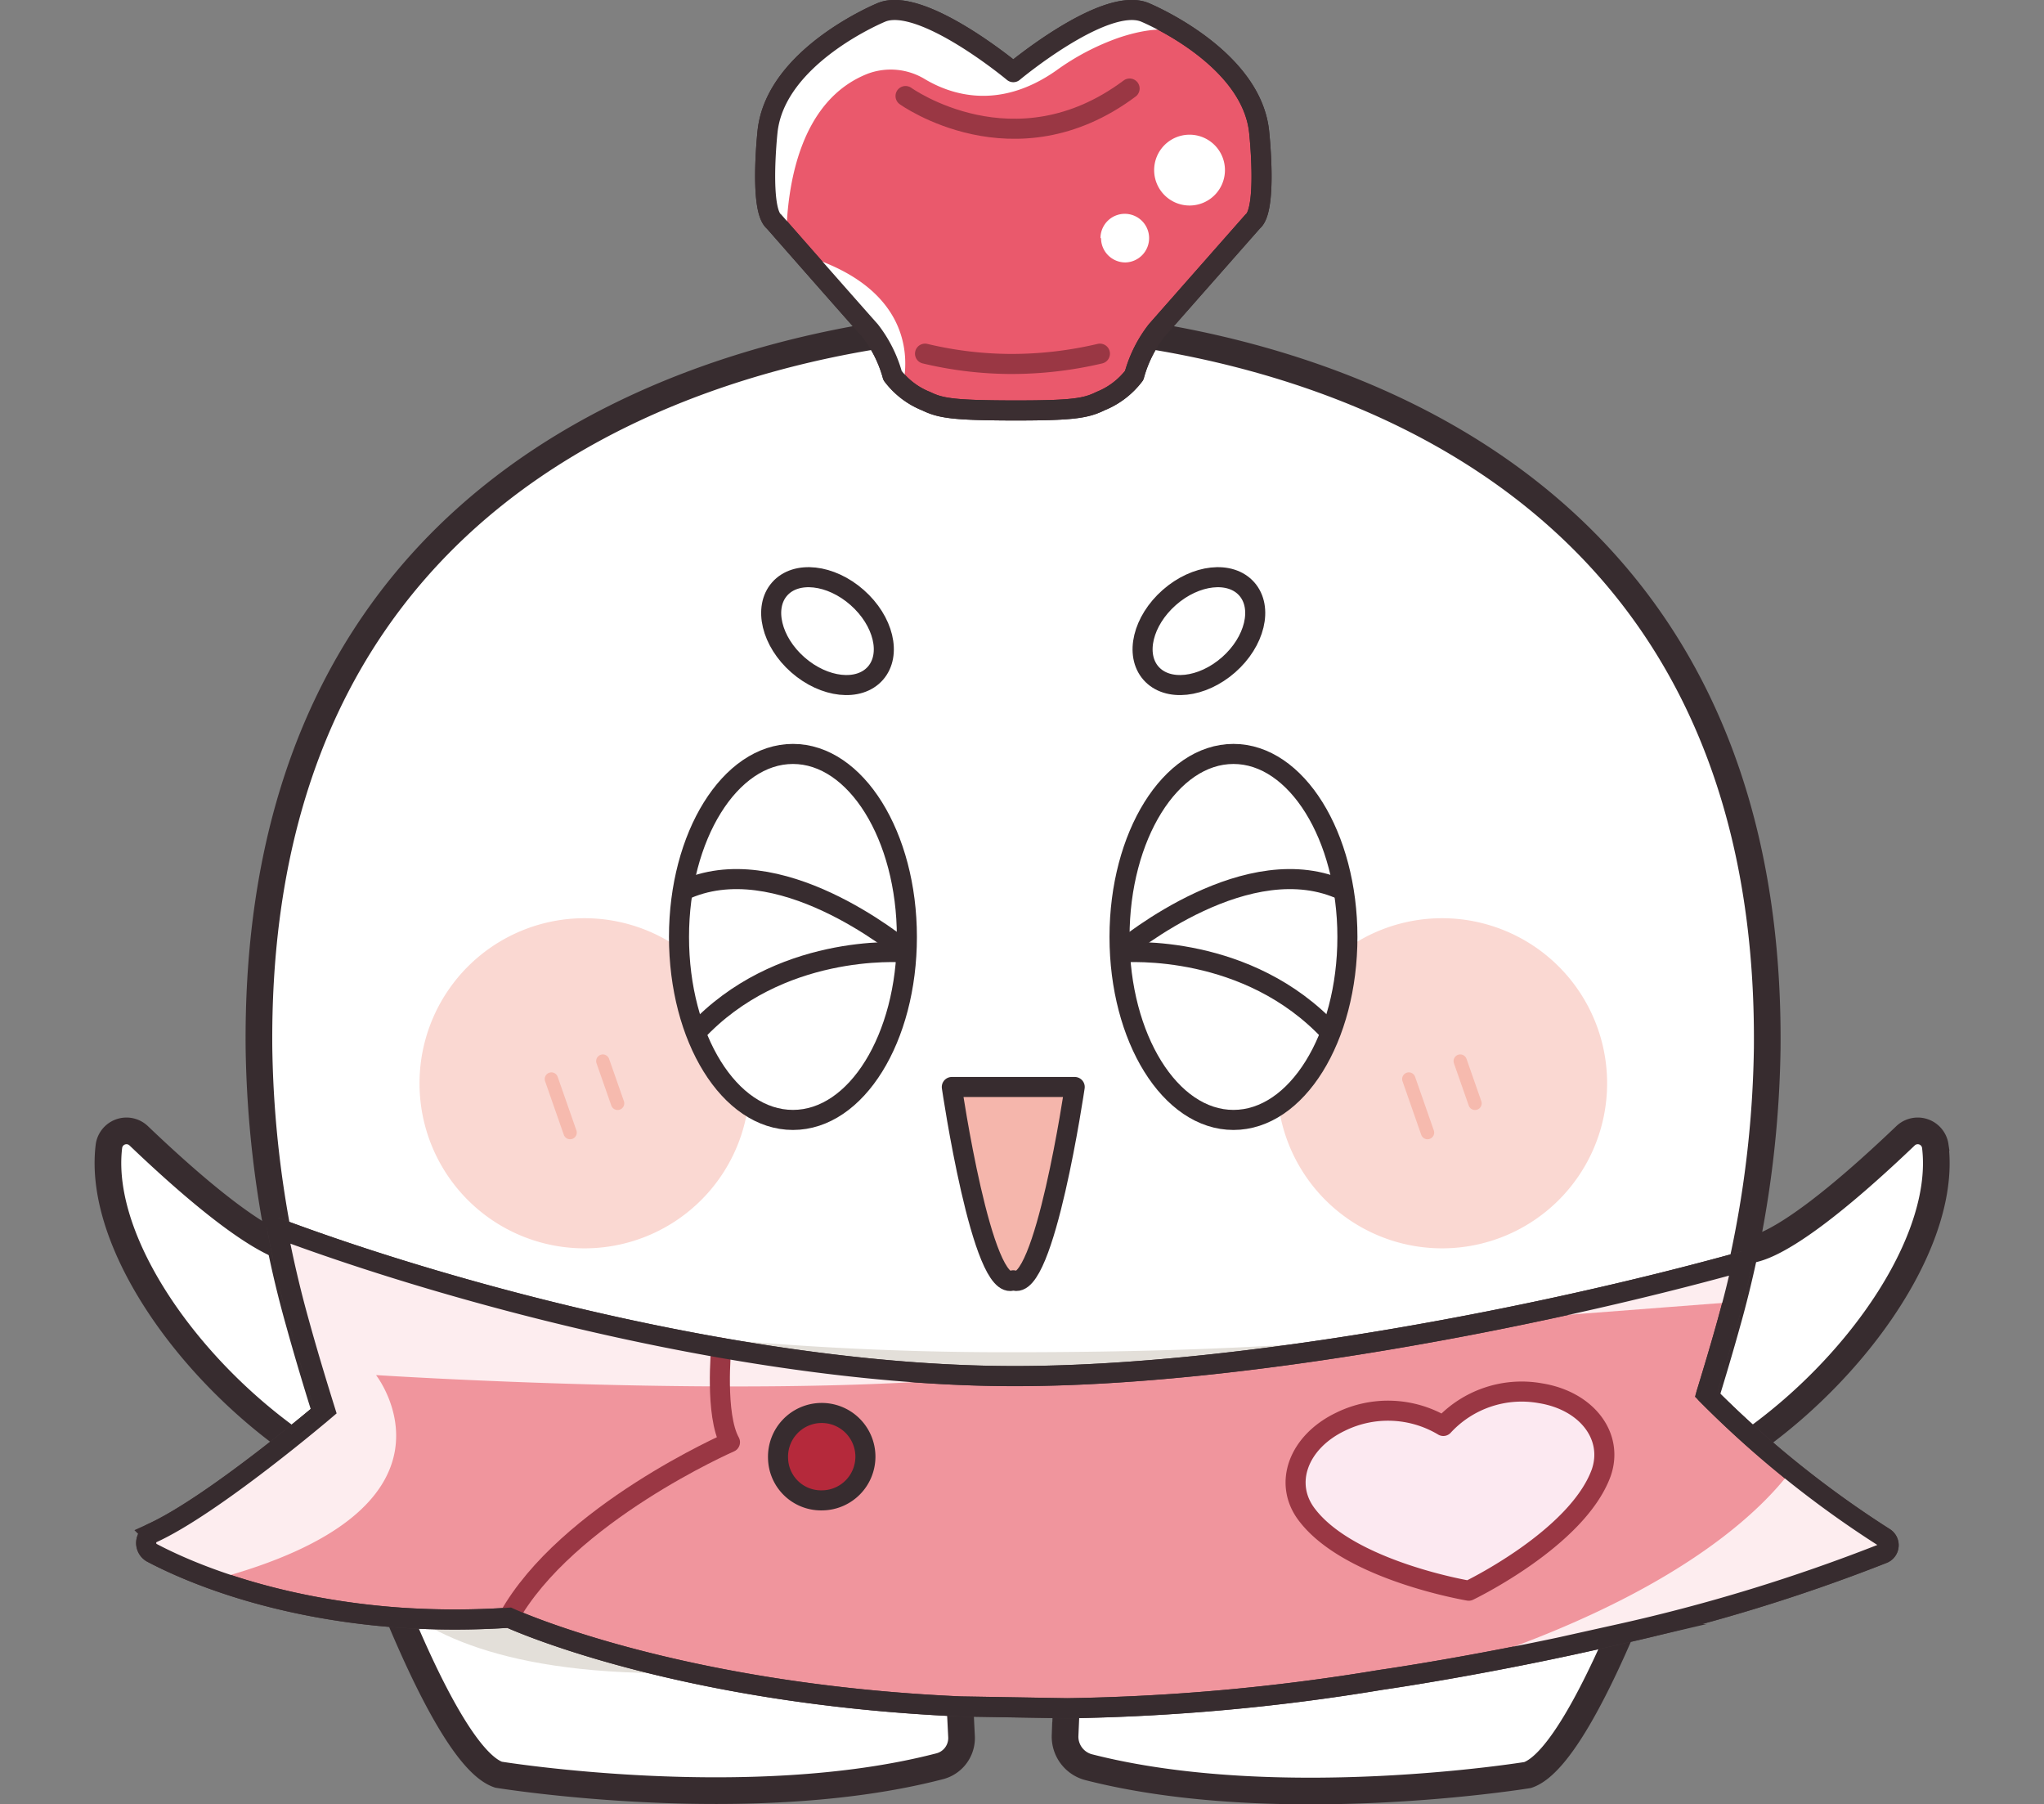
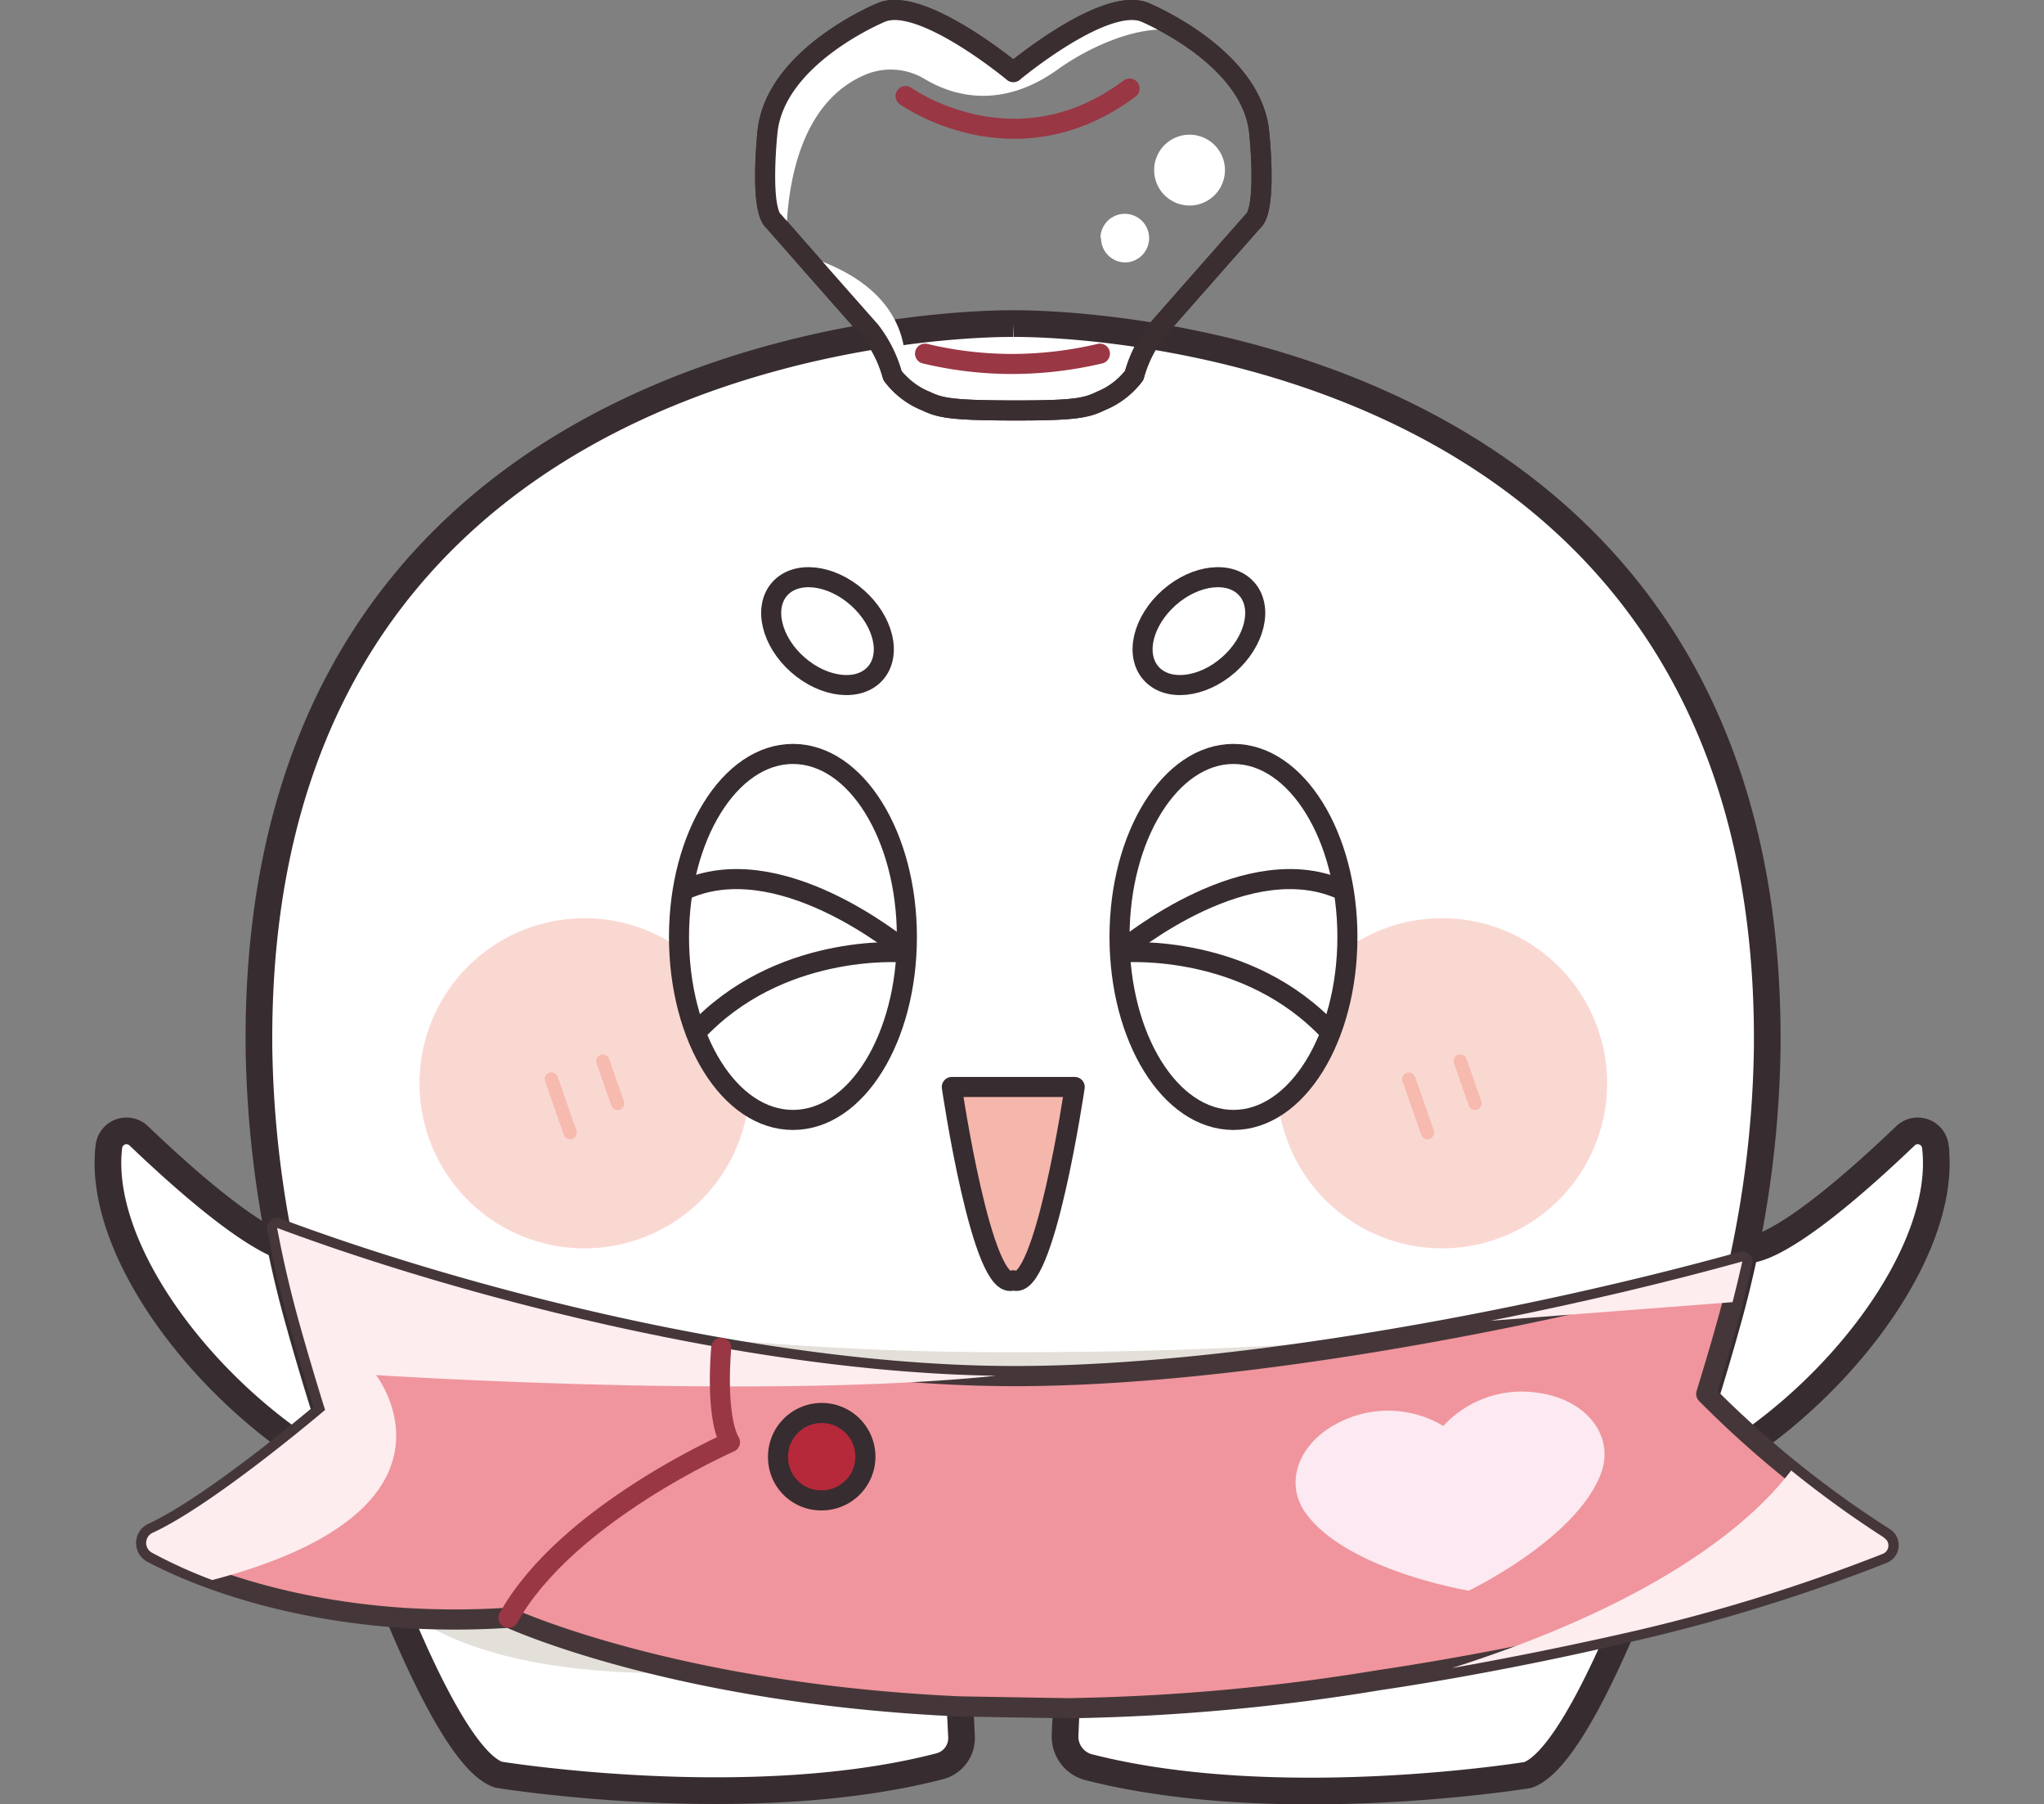
<svg xmlns="http://www.w3.org/2000/svg" viewBox="-8.445 0 182.44 160.99">
  <rect x="-8.445" y="0" width="182.44" height="160.99" fill="#808080" stroke="none" />
  <defs>
    <style>.cls-1{fill:#fff;}.cls-10,.cls-12,.cls-16,.cls-17,.cls-2,.cls-5,.cls-7,.cls-8{fill:none;}.cls-2,.cls-7,.cls-8{stroke:#372c2f;}.cls-2,.cls-8{stroke-miterlimit:10;}.cls-2{stroke-width:2.38px;}.cls-3{fill:#e3dfd9;}.cls-4{fill:#fad8d2;}.cls-5{stroke:#f6baae;stroke-width:1.19px;}.cls-10,.cls-12,.cls-17,.cls-5,.cls-7{stroke-linecap:round;stroke-linejoin:round;}.cls-6{fill:#f5b6ac;}.cls-12,.cls-17,.cls-7,.cls-8{stroke-width:1.79px;}.cls-9{fill:#f0959d;}.cls-10{stroke:#453739;stroke-width:1.8px;}.cls-11{fill:#fdedef;}.cls-12{stroke:#9a3744;}.cls-13{fill:#b5293b;}.cls-14{fill:#fce9f1;}.cls-15{fill:#ea596c;}.cls-17{stroke:#3b2e31;}</style>
  </defs>
  <g id="レイヤー_2" data-name="レイヤー 2">
    <g id="レイヤー_1-2" data-name="レイヤー 1">
      <path class="cls-1" d="M18.79,111.36,25,117.3l3,13.86H21.65C10.17,124.83.12,111.63,1.28,102.27a1.58,1.58,0,0,1,2.66-.91c13,12.41,14.85,10,14.85,10" />
      <path class="cls-2" d="M18.79,111.36,25,117.3l3,13.86H21.65C10.17,124.83.12,111.63,1.28,102.27a1.58,1.58,0,0,1,2.66-.91c13,12.41,14.85,10,14.85,10" />
      <path class="cls-1" d="M146.75,111.36l-6.22,5.94-3,13.86h6.39c11.49-6.33,21.54-19.53,20.37-28.89a1.58,1.58,0,0,0-2.66-.91c-13,12.41-14.85,10-14.85,10" />
      <path class="cls-2" d="M146.75,111.36l-6.22,5.94-3,13.86h6.39c11.49-6.33,21.54-19.53,20.37-28.89a1.58,1.58,0,0,0-2.66-.91c-13,12.41-14.85,10-14.85,10" />
      <path class="cls-1" d="M82,28.88S14.05,27.6,14.67,93.54a95.33,95.33,0,0,0,3.61,24.6c3.89,14,12.35,38.38,17.77,40.23,0,0,22.37,3.65,39.33-.74a2.6,2.6,0,0,0,2-2.61L77.18,151h9.61l-.17,3.87a2.82,2.82,0,0,0,2.14,2.84c16.94,4.32,39.15.69,39.15.69,5.43-1.85,13.89-26.26,17.78-40.23a95.32,95.32,0,0,0,3.6-24.6C149.91,27.6,82,28.88,82,28.88" />
      <path class="cls-2" d="M82,28.88S14.05,27.6,14.67,93.54a95.33,95.33,0,0,0,3.61,24.6c3.89,14,12.35,38.38,17.77,40.23,0,0,22.37,3.65,39.33-.74a2.6,2.6,0,0,0,2-2.61L77.18,151h9.61l-.17,3.87a2.82,2.82,0,0,0,2.14,2.84c16.94,4.32,39.15.69,39.15.69,5.43-1.85,13.89-26.26,17.78-40.23a95.32,95.32,0,0,0,3.6-24.6C149.91,27.6,82,28.88,82,28.88" />
      <path class="cls-3" d="M76.51,146.59c-49.72,9.34-53-8.36-53-8.36Z" />
      <path class="cls-3" d="M144.21,112.91c-12.56,5.63-33.86,7.76-62.23,7.76a281.08,281.08,0,0,1-34.18-2,168.3,168.3,0,0,0,34.32,4.1,246.08,246.08,0,0,0,61.58-8.52Z" />
      <path class="cls-4" d="M29,96.68A14.73,14.73,0,1,1,43.72,111.4,14.72,14.72,0,0,1,29,96.68" />
      <path class="cls-4" d="M135,96.68a14.73,14.73,0,1,0-14.73,14.72A14.73,14.73,0,0,0,135,96.68" />
      <line class="cls-5" x1="40.77" y1="96.29" x2="42.44" y2="101.07" />
      <line class="cls-5" x1="45.36" y1="94.69" x2="46.68" y2="98.46" />
      <line class="cls-5" x1="117.3" y1="96.29" x2="118.97" y2="101.07" />
      <line class="cls-5" x1="121.89" y1="94.69" x2="123.21" y2="98.46" />
      <path class="cls-6" d="M82,97h5.48s-2.71,18.5-5.48,17.25C79.22,115.54,76.51,97,76.51,97Z" />
      <path class="cls-7" d="M82,97h5.48s-2.71,18.5-5.48,17.25C79.22,115.54,76.51,97,76.51,97Z" />
      <path class="cls-1" d="M61.14,52.56c1.46-1.66,4.56-1.32,6.92.76s3.09,5.1,1.63,6.76-4.56,1.32-6.92-.75-3.09-5.11-1.63-6.77" />
      <path class="cls-8" d="M61.14,52.56c1.46-1.66,4.56-1.32,6.92.76s3.09,5.1,1.63,6.76-4.56,1.32-6.92-.75S59.68,54.22,61.14,52.56Z" />
      <path class="cls-1" d="M102.84,52.56c-1.46-1.66-4.56-1.32-6.92.76s-3.09,5.1-1.63,6.76,4.56,1.32,6.92-.75,3.09-5.11,1.63-6.77" />
      <path class="cls-8" d="M102.84,52.56c-1.46-1.66-4.56-1.32-6.92.76s-3.09,5.1-1.63,6.76,4.56,1.32,6.92-.75S104.3,54.22,102.84,52.56Z" />
      <path class="cls-1" d="M52.16,83.61c0-9,4.55-16.33,10.17-16.33S72.5,74.59,72.5,83.61,68,99.94,62.33,99.94,52.16,92.63,52.16,83.61" />
      <path class="cls-8" d="M52.16,83.61c0-9,4.55-16.33,10.17-16.33S72.5,74.59,72.5,83.61,68,99.94,62.33,99.94,52.16,92.63,52.16,83.61Z" />
      <path class="cls-8" d="M72.46,85c-.74-.06-11.43-.78-18.79,7.14" />
      <path class="cls-8" d="M52.5,79.48c8.45-4,19.23,4.87,20,5.48" />
      <path class="cls-1" d="M111.82,83.61c0-9-4.55-16.33-10.17-16.33S91.48,74.59,91.48,83.61,96,99.94,101.65,99.94s10.17-7.31,10.17-16.33" />
      <path class="cls-8" d="M111.82,83.61c0-9-4.55-16.33-10.17-16.33S91.48,74.59,91.48,83.61,96,99.94,101.65,99.94,111.82,92.63,111.82,83.61Z" />
      <path class="cls-8" d="M91.52,85c.74-.06,11.43-.78,18.79,7.14" />
      <path class="cls-8" d="M111.48,79.48c-8.45-4-19.23,4.87-20,5.48" />
      <path class="cls-9" d="M143.85,124.39h0c.68-2.22,1.31-4.33,1.84-6.24s1-3.7,1.38-5.57c-18.52,5.15-45.24,10.22-64.95,10.22-22.73,0-49.67-7.16-65.83-13.21q.81,4.32,2,8.56c.64,2.32,1.42,4.93,2.28,7.68,0,0-10,8.52-15.47,11a1,1,0,0,0,0,1.73c3.29,1.74,10.89,5,22.21,5.8a72.84,72.84,0,0,0,9.69,0s14.61,6.78,40.29,7.92l9.5.16a187,187,0,0,0,28-2.53s9.68-1.37,21.33-4.09a157.48,157.48,0,0,0,23.51-7.19.8.8,0,0,0,.12-1.42,92,92,0,0,1-15.88-12.83" />
      <path class="cls-10" d="M143.85,124.39h0c.68-2.22,1.31-4.33,1.84-6.24s1-3.7,1.38-5.57c-18.52,5.15-45.24,10.22-64.95,10.22-22.73,0-49.67-7.16-65.83-13.21q.81,4.32,2,8.56c.64,2.32,1.42,4.93,2.28,7.68,0,0-10,8.52-15.47,11a1,1,0,0,0,0,1.73c3.29,1.74,10.89,5,22.21,5.8a72.84,72.84,0,0,0,9.69,0s14.61,6.78,40.29,7.92l9.5.16a187,187,0,0,0,28-2.53s9.68-1.37,21.33-4.09a157.48,157.48,0,0,0,23.51-7.19.8.8,0,0,0,.12-1.42A92,92,0,0,1,143.85,124.39Z" />
      <path class="cls-11" d="M147.07,112.57c-6.66,1.85-14.39,3.69-22.47,5.29l21.6-1.66c.3-1.2.6-2.41.87-3.63" />
      <path class="cls-11" d="M159.73,137.22a94,94,0,0,1-8.3-6c-3.07,4.08-11,11.49-30.26,17.63,3.87-.68,9.15-1.7,14.93-3a157.48,157.48,0,0,0,23.51-7.19.8.8,0,0,0,.12-1.42" />
      <path class="cls-11" d="M25.14,122.71s34.32,2.24,55.3.06c-22.36-.34-48.38-7.29-64.15-13.19q.81,4.32,2,8.56c.65,2.32,1.42,4.93,2.28,7.68,0,0-10,8.52-15.47,11a1,1,0,0,0,0,1.73A43.35,43.35,0,0,0,10.5,141c23.93-6.3,14.64-18.26,14.64-18.26" />
      <path class="cls-12" d="M55.93,120.27s-.58,6,.78,8.43c0,0-14.6,6.38-19.77,15.67" />
      <path class="cls-13" d="M61,130.1a3.9,3.9,0,1,1,3.9,3.79A3.84,3.84,0,0,1,61,130.1" />
      <path class="cls-7" d="M61,130.1a3.9,3.9,0,1,1,3.9,3.79A3.84,3.84,0,0,1,61,130.1Z" />
      <path class="cls-14" d="M129.05,124.33a9.5,9.5,0,0,0-8.67,2.92,9.61,9.61,0,0,0-9.17-.38c-3.78,1.81-5.14,5.53-3,8.31,3.8,5,14.44,6.77,14.44,6.77s9.67-4.64,11.82-10.51c1.18-3.25-1.22-6.43-5.38-7.11" />
-       <path class="cls-12" d="M129.05,124.33a9.5,9.5,0,0,0-8.67,2.92,9.61,9.61,0,0,0-9.17-.38c-3.78,1.81-5.14,5.53-3,8.31,3.8,5,14.44,6.77,14.44,6.77s9.67-4.64,11.82-10.51C135.61,128.19,133.21,125,129.05,124.33Z" />
-       <path class="cls-15" d="M89.79,35.79a7.09,7.09,0,0,0,3-2.29,11.41,11.41,0,0,1,2-4c3-3.41,8.58-9.74,8.58-9.74,1.33-1.07.57-8,.57-8C103.23,5,93.74,1.1,93.74,1.1,90.15-.37,82,6.44,82,6.44S73.83-.37,70.24,1.1c0,0-9.49,3.87-10.18,10.67,0,0-.75,6.94.58,8,0,0,5.55,6.33,8.58,9.74a11.41,11.41,0,0,1,2,4,7,7,0,0,0,3,2.29c1.28.62,2.37.81,7.6.83,5.54,0,6.69-.18,8-.83" />
      <path class="cls-7" d="M89.79,35.79a7.09,7.09,0,0,0,3-2.29,11.41,11.41,0,0,1,2-4c3-3.41,8.58-9.74,8.58-9.74,1.33-1.07.57-8,.57-8C103.23,5,93.74,1.1,93.74,1.1,90.15-.37,82,6.44,82,6.44S73.83-.37,70.24,1.1c0,0-9.49,3.87-10.18,10.67,0,0-.75,6.94.58,8,0,0,5.55,6.33,8.58,9.74a11.41,11.41,0,0,1,2,4,7,7,0,0,0,3,2.29c1.28.62,2.37.81,7.6.83C87.32,36.64,88.47,36.44,89.79,35.79Z" />
      <path class="cls-1" d="M72,34.9s3.06-8.59-8.76-12.14c1.85,2.11,4.29,4.88,6,6.76a11.41,11.41,0,0,1,2,4Z" />
      <rect class="cls-16" width="165.55" height="160.99" />
      <path class="cls-1" d="M97,2.91c-1.59-.57-3.7-.17-5.54.44A21.86,21.86,0,0,0,85.82,6.3c-5.14,3.6-9.43,2.12-11.7.77A5.88,5.88,0,0,0,69,6.58C62.86,9,61.83,16.75,61.74,21l-1.09-1.25c-1.34-1.07-.58-8-.58-8C60.76,5,70.24,1.1,70.24,1.1,73.83-.37,82,6.44,82,6.44S90.15-.37,93.74,1.1Z" />
      <rect class="cls-16" x="59.85" y="0.89" width="37.1" height="20.14" />
      <path class="cls-12" d="M74.12,31.56a33.49,33.49,0,0,0,7.7.92,34.5,34.5,0,0,0,7.91-.92" />
      <path class="cls-12" d="M72.38,8.57s9.74,7,20-.67" />
      <path class="cls-1" d="M89.78,21.25A2.17,2.17,0,1,1,92,23.42a2.17,2.17,0,0,1-2.17-2.17" />
      <path class="cls-17" d="M89.79,35.79a7.09,7.09,0,0,0,3-2.29,11.41,11.41,0,0,1,2-4c3-3.41,8.58-9.74,8.58-9.74,1.33-1.07.57-8,.57-8C103.23,5,93.74,1.1,93.74,1.1,90.15-.37,82,6.44,82,6.44S73.83-.37,70.24,1.1c0,0-9.49,3.87-10.18,10.67,0,0-.75,6.94.58,8,0,0,5.55,6.33,8.58,9.74a11.41,11.41,0,0,1,2,4,7,7,0,0,0,3,2.29c1.28.62,2.37.81,7.6.83C87.32,36.64,88.47,36.44,89.79,35.79Z" />
      <path class="cls-1" d="M94.57,15.19a3.16,3.16,0,1,1,3.15,3.15,3.16,3.16,0,0,1-3.15-3.15" />
-       <path class="cls-8" d="M143.85,124.39h0c.68-2.22,1.31-4.33,1.84-6.24s1-3.7,1.38-5.57c-18.52,5.15-45.24,10.22-64.95,10.22-22.73,0-49.67-7.16-65.83-13.21q.81,4.32,2,8.56c.64,2.32,1.42,4.93,2.28,7.68,0,0-10,8.52-15.47,11a1,1,0,0,0,0,1.73c3.29,1.74,10.89,5,22.21,5.8a72.84,72.84,0,0,0,9.69,0s14.61,6.78,40.29,7.92l9.5.16a187,187,0,0,0,28-2.53s9.68-1.37,21.33-4.09a157.48,157.48,0,0,0,23.51-7.19.8.8,0,0,0,.12-1.42A92,92,0,0,1,143.85,124.39Z" />
      <rect class="cls-16" width="165.55" height="160.99" />
    </g>
  </g>
</svg>